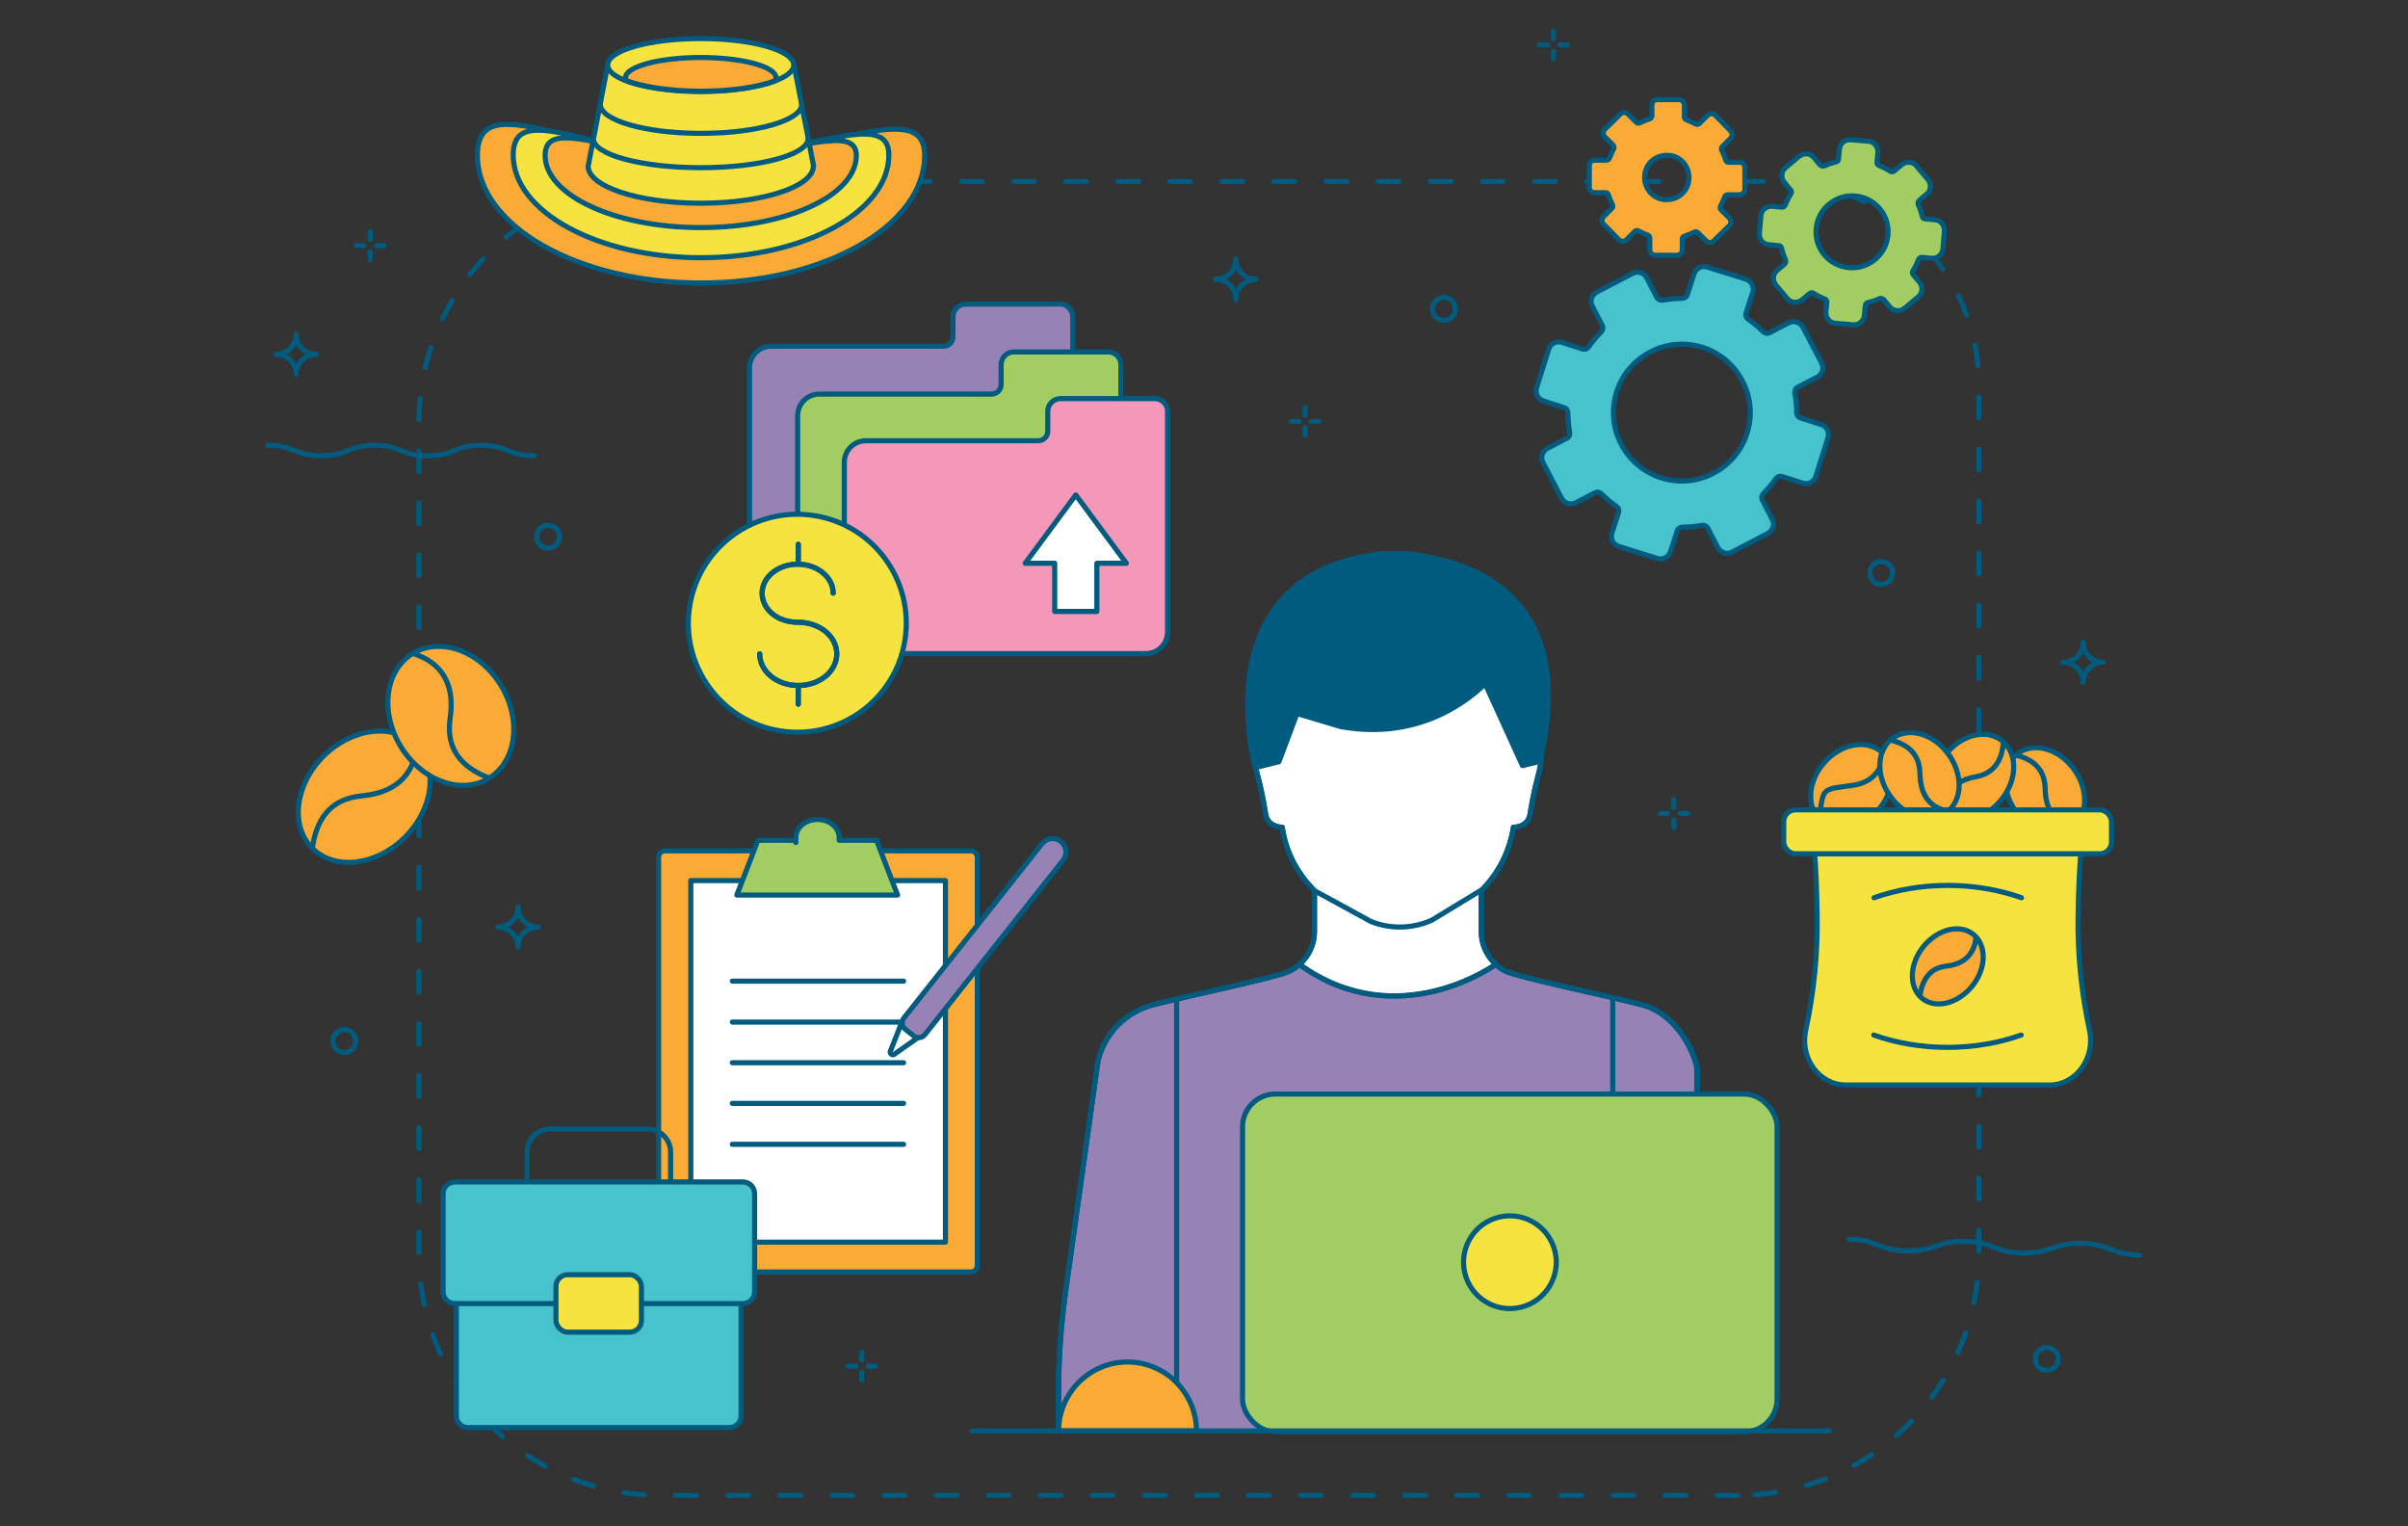
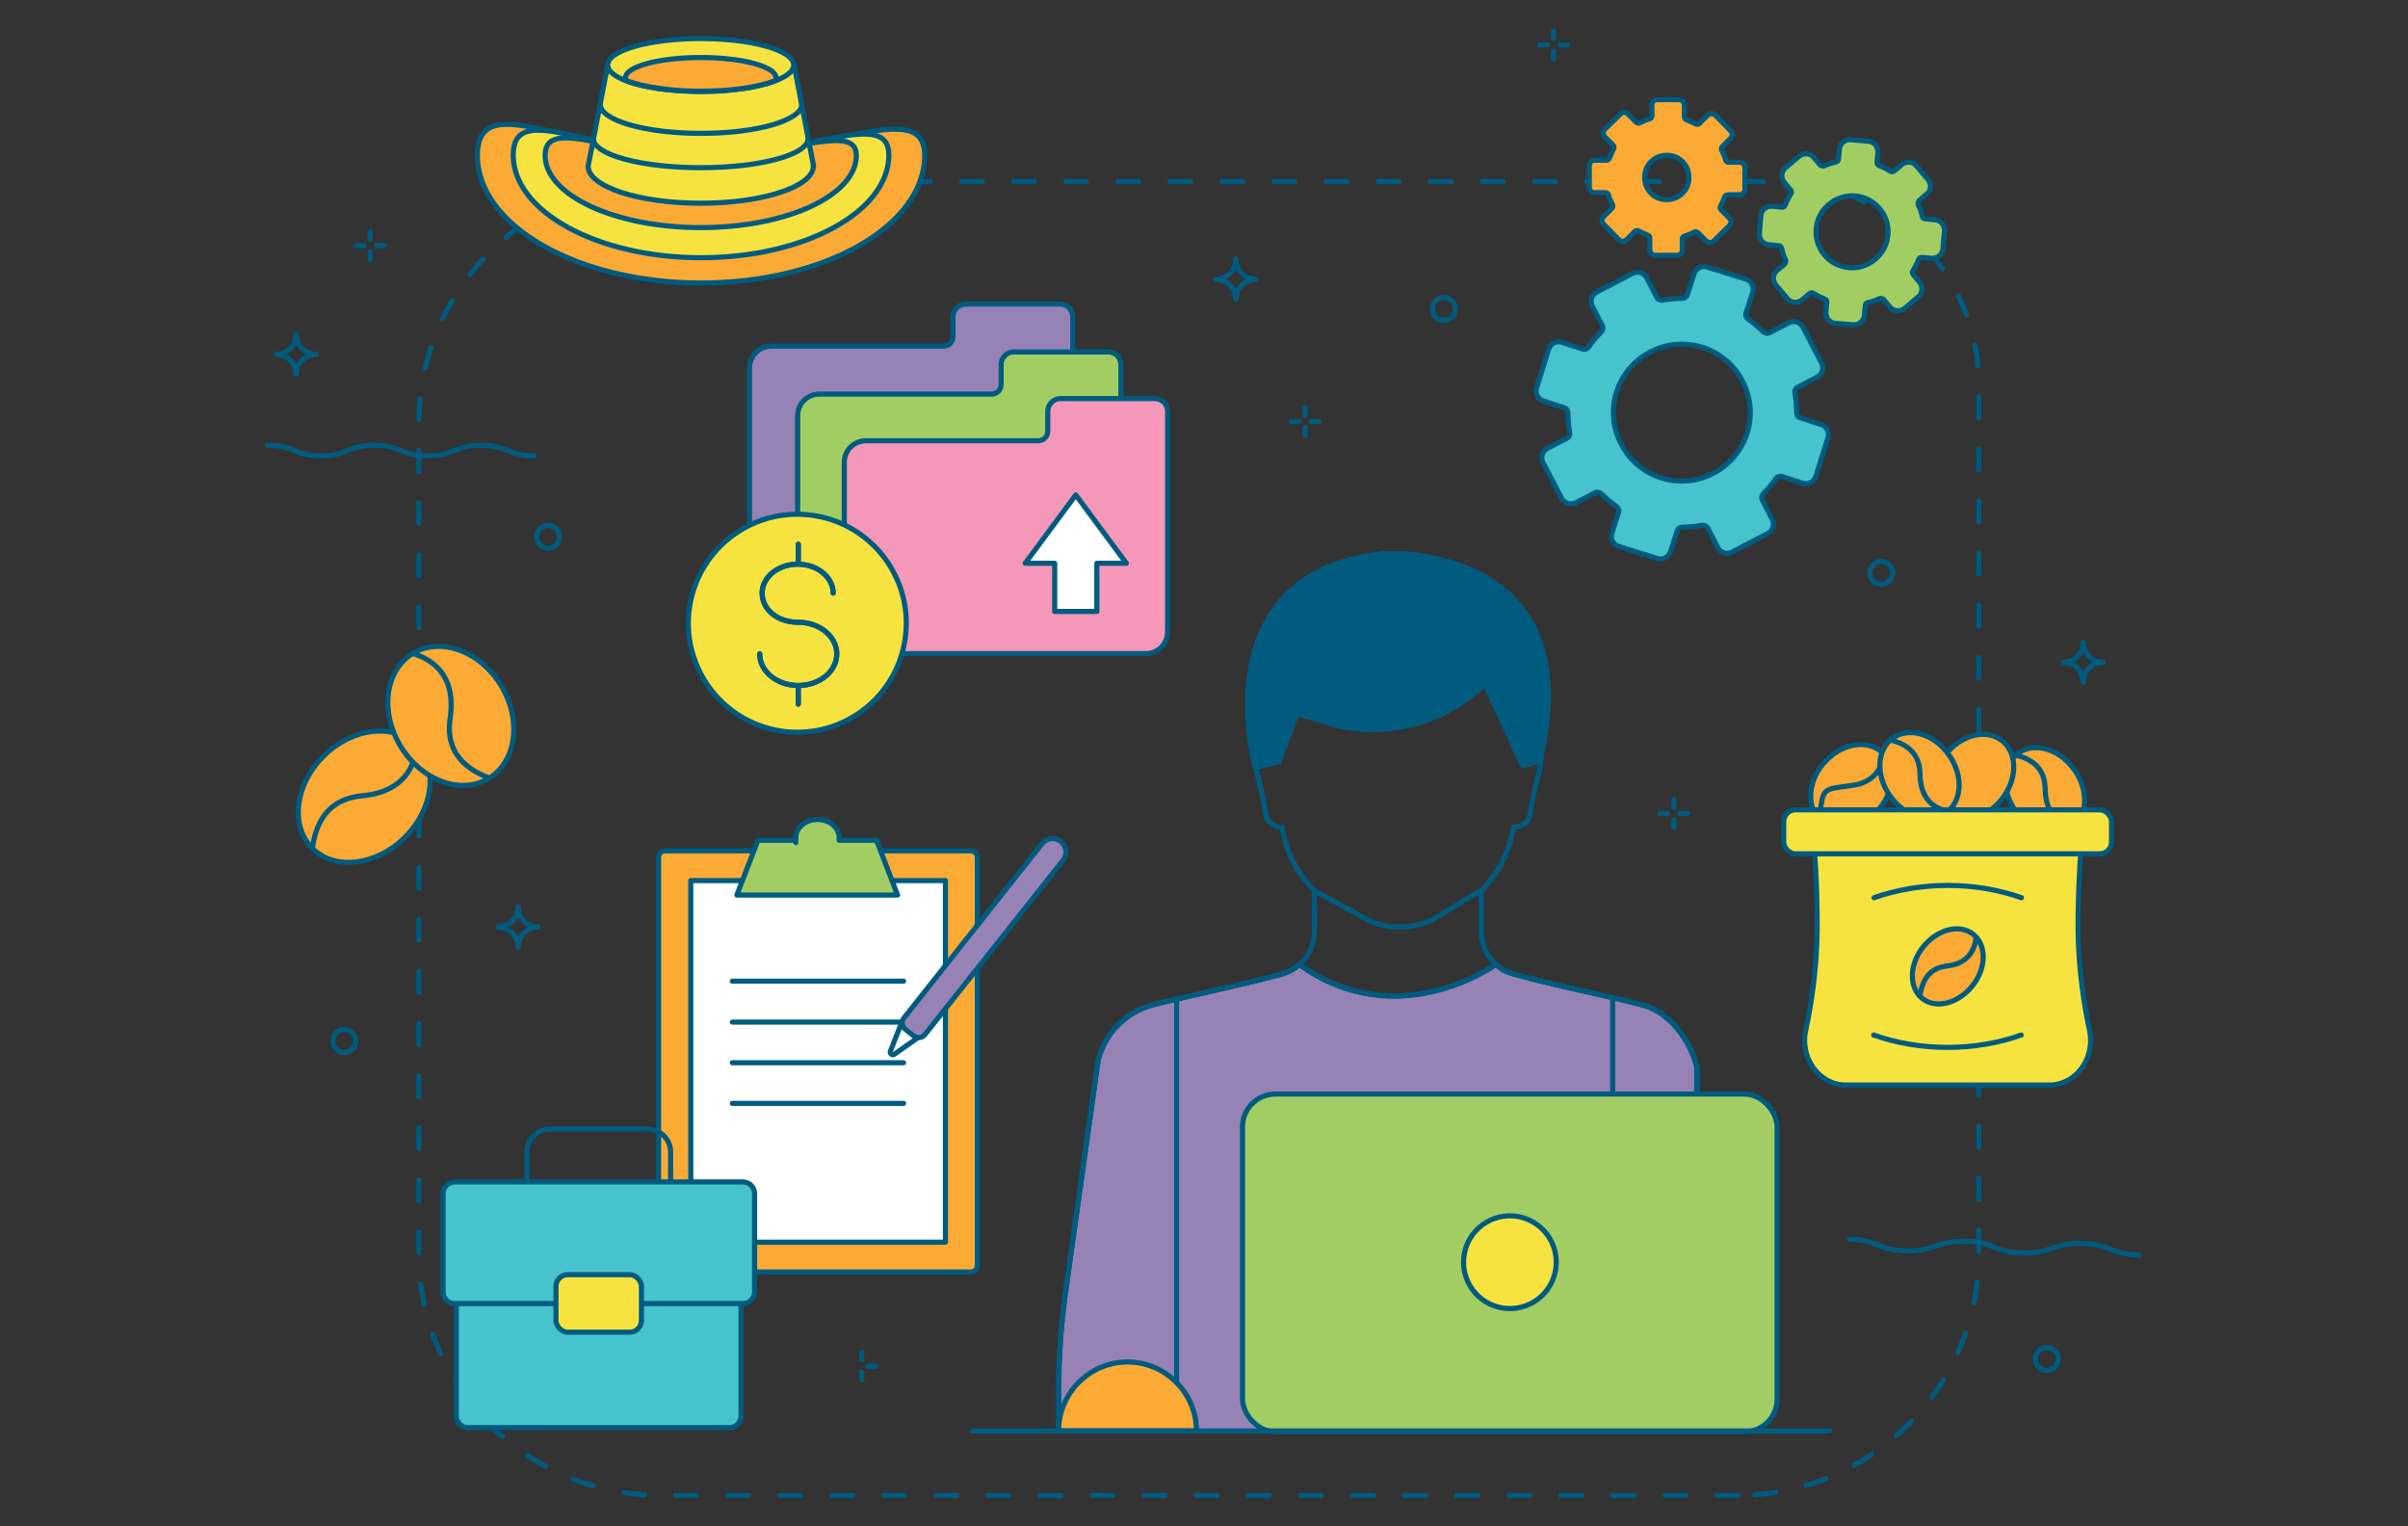
<svg xmlns="http://www.w3.org/2000/svg" id="Capa_1" version="1.1" viewBox="0 0 800 507">
  <rect x="0" y="0" width="800" height="507" fill="#333333" stroke="none" />
  <defs>
    <style> .st0 { fill: #f497b8; } .st0, .st1, .st2, .st3, .st4, .st5, .st6, .st7, .st8, .st9, .st10, .st11 { stroke: #005b7f; stroke-width: 1.7px; } .st0, .st1, .st2, .st4, .st5, .st6, .st8, .st9, .st10, .st11 { stroke-linecap: round; stroke-linejoin: round; } .st1, .st2, .st3 { fill: none; } .st2 { stroke-dasharray: 6.9 10.4; } .st3, .st7 { stroke-miterlimit: 10; } .st4 { fill: #005b7f; } .st5 { fill: #fff; } .st6, .st7 { fill: #fbaa35; } .st8 { fill: #f6e340; } .st9, .st12 { fill: #9682b5; } .st10 { fill: #a2cd63; } .st11 { fill: #47c3cd; } </style>
  </defs>
  <g>
    <path class="st6" d="M218.8,284.8v135.5c0,1.2,1,2.2,2.1,2.2h101.7c1.2,0,2.1-1,2.1-2.2v-135.5c0-1.2-1-2.2-2.1-2.2h-101.7c-1.2,0-2.1,1-2.1,2.2Z" />
    <rect class="st5" x="229.5" y="292.5" width="84.6" height="120.1" />
    <line class="st5" x1="243.3" y1="353" x2="300.2" y2="353" />
    <line class="st5" x1="243.3" y1="339.5" x2="300.2" y2="339.5" />
    <line class="st5" x1="243.3" y1="325.9" x2="300.2" y2="325.9" />
    <line class="st5" x1="243.3" y1="366.5" x2="300.2" y2="366.5" />
-     <line class="st5" x1="243.3" y1="380.1" x2="300.2" y2="380.1" />
    <path class="st10" d="M291.4,279.1h-12.6c0-.3,0-.6,0-.9,0-3.3-3.2-6-7.2-6s-7.2,2.7-7.2,6,0,.6,0,.9h-12.6l-7,18.2h53.4l-7-18.2Z" />
  </g>
  <g>
    <path class="st5" d="M304.9,344.7l-7.8,5.5c-.6.5-1.6-.3-1.3-1l3.5-8.9" />
    <path class="st9" d="M327,270.7h0c2.5,0,4.5,2,4.5,4.5v73.9c0,1.4-1.2,2.6-2.6,2.6h-3.7c-1.4,0-2.6-1.2-2.6-2.6v-73.9c0-2.5,2-4.5,4.5-4.5Z" transform="translate(264.3 -135.8) rotate(38.4)" />
  </g>
  <g>
    <g>
      <g>
        <g>
          <g>
-             <path class="st5" d="M351.7,475.3v-13.5c0-10.9.8-21.8,2.3-32.6l10.8-76.9c2.2-9.1,9.3-16.3,18.5-18.6,13.1-3.3,31-6.9,42.7-10.2,6.3-1.8,10.7-7.6,10.7-14.1v-13.5s-1.8-2-1.8-2c-4.8-5.4-7.9-12-8.9-19.1,0,0-4.8,0-5.5-4.3-2.1-13.3-3.7-13.9-3.7-19.8,0-5.8,2.2-7.2,4.8-5.7-.4-1.5-1.2-4.6-1.3-9-.9-31.5,19.8-52.1,44.1-52.1,24.3,0,45,20.6,44.1,52.1-.1,4.3-.9,7.5-1.3,9,2.6-1.5,4.8-.1,4.8,5.7,0,5.9-1.5,6.4-3.7,19.8-.7,4.4-5.5,4.3-5.5,4.3-1.1,7.1-4.2,13.8-8.9,19.1l-1.8,2v13.5c0,6.5,4.3,12.3,10.6,14.1,11.8,3.4,29.8,6.9,42.9,10.3,9.1,2.3,16.1,11.7,18.3,20.8v120.8" />
            <path class="st12" d="M351.7,475.3v-13.5c0-10.9.8-21.8,2.3-32.6l10.8-76.9c2.2-9.1,9.3-16.3,18.5-18.6,13.1-3.3,31-6.9,42.7-10.2,2-.6,3.8-1.5,5.3-2.8l.4-.4c32.7,23.6,65.2,0,65.2,0,1.7,1.7,3.2,2.4,5.6,3.1,11.8,3.4,29.8,6.9,42.9,10.3,9.1,2.3,16.1,11.7,18.3,20.8v120.8" />
          </g>
          <g>
            <path class="st1" d="M351.7,475.3v-13.5c0-10.9.8-21.8,2.3-32.6l10.8-76.9c2.2-9.1,9.3-16.3,18.5-18.6,13.1-3.3,31-6.9,42.7-10.2,6.3-1.8,10.7-7.6,10.7-14.1v-13.5s-1.8-2-1.8-2c-4.8-5.4-7.9-12-8.9-19.1,0,0-4.8,0-5.5-4.3-2.1-13.3-3.7-13.9-3.7-19.8,0-5.8,2.2-7.2,4.8-5.7-.4-1.5-1.2-4.6-1.3-9-.9-31.5,19.8-52.1,44.1-52.1,24.3,0,45,20.6,44.1,52.1-.1,4.3-.9,7.5-1.3,9,2.6-1.5,4.8-.1,4.8,5.7,0,5.9-1.5,6.4-3.7,19.8-.7,4.4-5.5,4.3-5.5,4.3-1.1,7.1-4.2,13.8-8.9,19.1l-1.8,2v13.5c0,6.5,4.3,12.3,10.6,14.1,11.8,3.4,29.8,6.9,42.9,10.3,9.1,2.3,16.1,11.7,18.3,20.8v120.8" />
            <path class="st1" d="M351.7,475.3v-13.5c0-10.9.8-21.8,2.3-32.6l10.8-76.9c2.2-9.1,9.3-16.3,18.5-18.6,13.1-3.3,31-6.9,42.7-10.2,2-.6,3.8-1.5,5.3-2.8l.4-.4c32.7,23.6,65.2,0,65.2,0,1.7,1.7,3.2,2.4,5.6,3.1,11.8,3.4,29.8,6.9,42.9,10.3,9.1,2.3,16.1,11.7,18.3,20.8v120.8" />
          </g>
        </g>
        <path class="st4" d="M497.9,222.2s-6.4,8.9-18.8,14.9c-7.3,3.5-16.7,6-28.1,5-1.7-.2-3.5-.4-5.4-.7l-14.7-4.4-6,16-7.9,2s-3.1-11.3-2.4-25c.4-8.2,2.3-17.2,7.1-25.1,6.3-10.5,17.9-19,38.1-21,0,0,69.3-4.1,51.8,69l-5.8,1.4-12.4-27.2" />
        <path class="st1" d="M436.6,295.8l18.9,10.3c6.5,2.6,13.7,2.4,20.1-.4l16.3-9.9" />
        <polyline class="st1" points="390.9 331.9 390.9 455.2 390.9 475.3" />
        <line class="st1" x1="535.8" y1="331.5" x2="535.8" y2="363.3" />
      </g>
      <g>
        <rect class="st10" x="412.8" y="363.4" width="177.6" height="112.2" rx="10.9" ry="10.9" />
        <circle class="st8" cx="501.6" cy="419.4" r="15.4" transform="translate(-83 126.5) rotate(-13.3)" />
      </g>
      <path class="st6" d="M351.7,475.3c0-12.6,10.3-22.9,22.9-22.9,12.6,0,22.9,10.3,22.9,22.9h-45.8Z" />
      <line class="st1" x1="607.8" y1="475.3" x2="323" y2="475.3" />
    </g>
    <path class="st1" d="M496.9,320.4s-32.5,23.6-65.2,0" />
    <path class="st1" d="M481.5,213.5s-15.7,25.4-50.5,23.4" />
  </g>
  <path class="st2" d="M219.2,60.3h358.1c44.2,0,80.1,35.9,80.1,80.1v276.2c0,44.2-35.9,80.1-80.1,80.1H206.5c-37.1,0-67.3-30.2-67.3-67.3V140.4c0-44.2,35.9-80.1,80.1-80.1Z" transform="translate(796.6 557) rotate(-180)" />
  <path class="st3" d="M621.2,190.3c0,2.1,1.7,3.8,3.8,3.8,2.1,0,3.8-1.7,3.8-3.8,0-2.1-1.7-3.8-3.8-3.8s-3.8,1.7-3.8,3.8Z" />
  <path class="st3" d="M475.9,102.6c0,2.1,1.7,3.8,3.8,3.8s3.8-1.7,3.8-3.8c0-2.1-1.7-3.8-3.8-3.8s-3.8,1.7-3.8,3.8Z" />
  <path class="st3" d="M178.3,178.3c0,2.1,1.7,3.8,3.8,3.8,2.1,0,3.8-1.7,3.8-3.8,0-2.1-1.7-3.8-3.8-3.8-2.1,0-3.8,1.7-3.8,3.8Z" />
  <path class="st3" d="M676.2,451.4c0,2.1,1.7,3.8,3.8,3.8s3.8-1.7,3.8-3.8c0-2.1-1.7-3.8-3.8-3.8-2.1,0-3.8,1.7-3.8,3.8Z" />
  <path class="st3" d="M110.6,345.8c0,2.1,1.7,3.8,3.8,3.8,2.1,0,3.8-1.7,3.8-3.8s-1.7-3.8-3.8-3.8-3.8,1.7-3.8,3.8Z" />
  <path class="st1" d="M177.5,151.4c-8.8,0-8.8-3.5-17.7-3.5-8.8,0-8.8,3.5-17.7,3.5s-8.8-3.5-17.7-3.5-8.8,3.5-17.7,3.5-8.8-3.5-17.7-3.5" />
  <path class="st1" d="M710.8,416.9c-9.6-.2-9.6-3.7-19.2-3.9-9.6-.2-9.7,3.3-19.4,3.2s-9.6-3.7-19.2-3.9c-9.6-.2-9.7,3.3-19.4,3.2s-9.6-3.7-19.2-3.9" />
  <g>
    <g>
      <line class="st1" x1="556.1" y1="265.6" x2="556.1" y2="268.2" />
      <line class="st1" x1="556.1" y1="272.3" x2="556.1" y2="274.8" />
    </g>
    <g>
      <line class="st1" x1="551.5" y1="270.2" x2="554" y2="270.2" />
      <line class="st1" x1="558.1" y1="270.2" x2="560.7" y2="270.2" />
    </g>
  </g>
  <g>
    <g>
      <line class="st1" x1="286.3" y1="449.2" x2="286.3" y2="451.7" />
      <line class="st1" x1="286.3" y1="455.8" x2="286.3" y2="458.4" />
    </g>
    <g>
-       <line class="st1" x1="281.7" y1="453.8" x2="284.3" y2="453.8" />
      <line class="st1" x1="288.4" y1="453.8" x2="290.9" y2="453.8" />
    </g>
  </g>
  <g>
    <g>
      <line class="st1" x1="516.1" y1="10.3" x2="516.1" y2="12.9" />
      <line class="st1" x1="516.1" y1="17" x2="516.1" y2="19.5" />
    </g>
    <g>
      <line class="st1" x1="511.5" y1="14.9" x2="514.1" y2="14.9" />
      <line class="st1" x1="518.2" y1="14.9" x2="520.7" y2="14.9" />
    </g>
  </g>
  <g>
    <g>
      <line class="st1" x1="433.6" y1="135.4" x2="433.6" y2="137.9" />
      <line class="st1" x1="433.6" y1="142" x2="433.6" y2="144.5" />
    </g>
    <g>
      <line class="st1" x1="429" y1="140" x2="431.6" y2="140" />
      <line class="st1" x1="435.7" y1="140" x2="438.2" y2="140" />
    </g>
  </g>
  <g>
    <g>
      <line class="st1" x1="123" y1="77" x2="123" y2="79.5" />
      <line class="st1" x1="123" y1="83.7" x2="123" y2="86.2" />
    </g>
    <g>
      <line class="st1" x1="118.4" y1="81.6" x2="120.9" y2="81.6" />
      <line class="st1" x1="125.1" y1="81.6" x2="127.6" y2="81.6" />
    </g>
  </g>
  <g>
    <path class="st1" d="M98.4,111.1c0,3.7,3,6.6,6.6,6.6" />
    <path class="st1" d="M98.4,111.1c0,3.7-3,6.6-6.6,6.6" />
    <path class="st1" d="M98.4,124.3c0-3.7-3-6.6-6.6-6.6" />
    <path class="st1" d="M98.4,124.3c0-3.7,3-6.6,6.6-6.6" />
  </g>
  <g>
    <path class="st1" d="M172.1,301.3c0,3.7,3,6.6,6.6,6.6" />
    <path class="st1" d="M172.1,301.3c0,3.7-3,6.6-6.6,6.6" />
    <path class="st1" d="M172.1,314.6c0-3.7-3-6.6-6.6-6.6" />
    <path class="st1" d="M172.1,314.6c0-3.7,3-6.6,6.6-6.6" />
  </g>
  <g>
    <path class="st1" d="M692.1,213.4c0,3.7,3,6.6,6.6,6.6" />
    <path class="st1" d="M692.1,213.4c0,3.7-3,6.6-6.6,6.6" />
    <path class="st1" d="M692.1,226.6c0-3.7-3-6.6-6.6-6.6" />
    <path class="st1" d="M692.1,226.6c0-3.7,3-6.6,6.6-6.6" />
  </g>
  <g>
    <path class="st1" d="M410.6,86.1c0,3.7,3,6.6,6.6,6.6" />
    <path class="st1" d="M410.6,86.1c0,3.7-3,6.6-6.6,6.6" />
    <path class="st1" d="M410.6,99.4c0-3.7-3-6.6-6.6-6.6" />
    <path class="st1" d="M410.6,99.4c0-3.7,3-6.6,6.6-6.6" />
  </g>
  <g>
    <g>
      <path class="st6" d="M307.2,51.6c0,23.4-33.3,42.4-74.3,42.4s-74.3-19-74.3-42.4,33.3.4,74.3.4,74.3-20.2,74.3-.4Z" />
      <path class="st8" d="M295.3,51.5c0,18.8-28,34.1-62.4,34.1s-62.4-15.3-62.4-34.1,28,.4,62.4.4,62.4-16.3,62.4-.4Z" />
      <path class="st6" d="M284.5,51.6c0,13.3-23.1,24-51.7,24s-51.7-10.8-51.7-24,23.1.3,51.7.3,51.7-11.5,51.7-.3Z" />
    </g>
    <g>
      <path class="st8" d="M270.2,55.2c0,6.8-16.8,12.3-37.4,12.3s-37.4-5.5-37.4-12.3l6.5-33.6h61.9l6.5,33.6Z" />
      <ellipse class="st8" cx="232.8" cy="21.6" rx="30.9" ry="8.8" />
      <path class="st6" d="M232.8,30.3c10.3,0,19.4-1.4,25-3.6v-.9c0-3.7-11.3-6.7-25-6.7s-25,3-25,6.7l-.2.8c5.6,2.2,14.8,3.7,25.1,3.7Z" />
      <path class="st1" d="M266.4,34.6c0,5.4-15,9.7-33.5,9.7s-33.5-4.3-33.5-9.7" />
      <path class="st1" d="M268.5,46c0,5.4-16,9.7-35.7,9.7s-35.7-4.3-35.7-9.7" />
    </g>
  </g>
  <g>
    <g>
      <ellipse class="st7" cx="121" cy="264.5" rx="24.3" ry="19.1" transform="translate(-150.7 160.8) rotate(-44.5)" />
      <path class="st7" d="M138.4,247.6c-.2,1.1-.2,14.5-16.9,16.6-4.2.5-15.4,1-17.7,17.4" />
    </g>
    <g>
      <ellipse class="st7" cx="149.8" cy="237.8" rx="19.5" ry="24.3" transform="translate(-102.2 113.3) rotate(-31.5)" />
      <path class="st7" d="M137.3,217.1c1,.5,14.3,3.3,12.4,20.2-.5,4.2-2.7,15.3,13,21.2" />
    </g>
  </g>
  <g>
    <path class="st8" d="M602.7,281.6c.6,6.6.9,14.4,1,22.6.2,12.8-1.1,25.6-3.8,38h0c-2,9.3,4.5,18.2,13.3,18.2h67.7c8.8,0,15.3-8.9,13.3-18.2h0c-2.7-12.5-4-25.2-3.8-38,.1-8.1.5-16,1-22.6" />
    <g>
      <path class="st1" d="M622.6,298.2c7.6-2.7,16-4.1,24.5-4.1s16.9,1.4,24.5,4.1" />
      <path class="st1" d="M671.5,343.8c-7.6,2.7-16,4.1-24.5,4.1s-16.9-1.4-24.5-4.1" />
    </g>
    <g>
      <path class="st7" d="M654.2,328.7c-5.2,5.4-12.5,6.4-16.5,2.1-3.9-4.3-2.9-12.1,2.3-17.5,5.2-5.4,12.5-6.4,16.5-2.1,3.9,4.3,2.9,12.1-2.3,17.5Z" />
      <path class="st3" d="M656.5,311.2c-.1.6-.2,8.3-9.1,9.6-2.2.3-8.2.6-9.6,10.1" />
    </g>
    <g>
      <g>
        <path class="st7" d="M623.3,269.8c-5.9,6-14.3,6.9-18.9,2.2-4.6-4.8-3.5-13.5,2.4-19.5,5.9-6,14.3-6.9,18.9-2.2,4.6,4.8,3.5,13.5-2.4,19.5Z" />
        <path class="st3" d="M625.7,250.3c-.1.7-.1,9.2-10.4,10.6s-9.5.6-10.9,11.1" />
      </g>
      <g>
        <path class="st7" d="M670.4,270.4c-5.3-6.5-5.6-15.3-.6-19.7,5-4.3,13.3-2.6,18.6,4,5.3,6.5,5.6,15.3.6,19.7-5,4.3-13.3,2.6-18.6-4Z" />
        <path class="st3" d="M688.9,274.4c-.7-.2-8.9-.8-9.4-11.5-.1-2.7.1-9.8-9.9-12.1" />
      </g>
      <g>
        <path class="st7" d="M646.9,250c5.4-6.4,13.8-8,18.7-3.6s4.5,13.2-1,19.6c-5.4,6.4-13.8,8-18.7,3.6-4.9-4.4-4.5-13.2,1-19.6Z" />
-         <path class="st3" d="M645.9,269.6c0-.7-.6-9.2,9.6-11.4,2.5-.5,9.4-1.3,10.1-11.9" />
      </g>
      <g>
        <path class="st7" d="M628.7,265.4c-5.3-6.5-5.6-15.3-.6-19.7,5-4.3,13.3-2.6,18.6,4,5.3,6.5,5.6,15.3.6,19.7-5,4.3-13.3,2.6-18.6-4Z" />
        <path class="st3" d="M647.3,269.4c-.7-.2-8.9-.8-9.4-11.5-.1-2.7.1-9.8-9.9-12.1" />
      </g>
    </g>
    <rect class="st8" x="592.6" y="269" width="108.9" height="14.6" rx="3.9" ry="3.9" />
  </g>
  <g>
    <path class="st10" d="M585,71.7l-.5,5.9c-.1,1.9,1.3,3.6,3.2,3.7l3.2.3c.5,0,.9.4,1,.9.3,1.3.7,2.6,1.3,3.8.2.5,0,1-.3,1.4l-2.5,2.1c-1.5,1.2-1.6,3.4-.4,4.9l3.8,4.5c1.2,1.5,3.4,1.6,4.9.4l2.5-2.1c.4-.3.9-.4,1.4,0,1.1.7,2.3,1.3,3.6,1.8.5.2.8.7.7,1.2l-.3,3.2c-.1,1.9,1.3,3.6,3.2,3.7l5.9.5c1.9.1,3.6-1.3,3.7-3.2l.3-3.2c0-.5.4-.9.9-1,1.3-.3,2.6-.7,3.8-1.3.5-.2,1,0,1.4.3l2.1,2.5c1.2,1.5,3.4,1.6,4.9.4l4.5-3.8c1.5-1.2,1.6-3.4.4-4.9l-2.1-2.5c-.3-.4-.4-.9,0-1.4.7-1.1,1.3-2.3,1.8-3.6.2-.5.7-.8,1.2-.7l3.2.3c1.9.1,3.6-1.3,3.7-3.2l.5-5.9c.1-1.9-1.3-3.6-3.2-3.7l-3.2-.3c-.5,0-.9-.4-1-.9-.3-1.3-.7-2.6-1.3-3.8-.2-.5,0-1,.3-1.4l2.5-2.1c1.5-1.2,1.6-3.4.4-4.9l-3.8-4.5c-1.2-1.5-3.4-1.6-4.9-.4l-2.5,2.1c-.4.3-.9.4-1.4,0-1.1-.7-2.3-1.3-3.6-1.8-.5-.2-.8-.7-.7-1.2l.3-3.2c.1-1.9-1.3-3.6-3.2-3.7l-5.9-.5c-1.9-.1-3.6,1.3-3.7,3.2l-.3,3.2c0,.5-.4.9-.9,1-1.3.3-2.6.7-3.8,1.3-.5.2-1,0-1.4-.3l-2.1-2.5c-1.2-1.5-3.4-1.6-4.9-.4l-4.5,3.8c-1.5,1.2-1.6,3.4-.4,4.9l2.1,2.5c.3.4.4.9,0,1.4-.7,1.1-1.3,2.3-1.8,3.6-.2.5-.7.8-1.2.7l-3.2-.3c-1.9-.1-3.6,1.3-3.7,3.2ZM614.2,65.1c8.3-.7,14.7,6.8,12.7,14.8-1.2,4.9-5.5,8.5-10.5,9-8.3.7-14.7-6.8-12.7-14.8,1.2-4.9,5.5-8.5,10.5-9Z" />
    <path class="st6" d="M528,55v7.1c-.1,1,.7,1.9,1.7,1.9h3.8c.4,0,.8.4.9.8.3,1.1.8,2.2,1.3,3.2.2.4.1.9-.2,1.2l-2.7,2.7c-.7.7-.8,1.9,0,2.6l5,5.1c.7.7,1.9.8,2.6,0l2.7-2.7c.3-.3.8-.4,1.2-.2,1,.5,2,1,3.1,1.4.4.1.7.5.7,1v3.8c0,1,.7,1.9,1.8,1.9h7.1c1,.1,1.9-.7,1.9-1.7v-3.8c0-.4.4-.8.8-.9,1.1-.3,2.2-.8,3.2-1.3.4-.2.9-.1,1.2.2l2.7,2.7c.7.7,1.9.8,2.6,0l5.1-5c.7-.7.8-1.9,0-2.6l-2.7-2.7c-.3-.3-.4-.8-.2-1.2.5-1,1-2,1.4-3.1.1-.4.5-.7,1-.7h3.8c1,0,1.9-.7,1.9-1.8v-7.1c.1-1-.7-1.9-1.7-1.9h-3.8c-.4,0-.8-.4-.9-.8-.3-1.1-.8-2.2-1.3-3.2-.2-.4-.1-.9.2-1.2l2.7-2.7c.7-.7.8-1.9,0-2.6l-5-5.1c-.7-.7-1.9-.8-2.6,0l-2.7,2.7c-.3.3-.8.4-1.2.2-1-.5-2-1-3.1-1.4-.4-.1-.7-.5-.7-1v-3.8c0-1-.7-1.9-1.8-1.9h-7.1c-1-.1-1.9.7-1.9,1.7v3.8c0,.4-.4.8-.8.9-1.1.3-2.2.8-3.2,1.3-.4.2-.9.1-1.2-.2l-2.7-2.7c-.7-.7-1.9-.8-2.6,0l-5.1,5c-.7.7-.8,1.9,0,2.6l2.7,2.7c.3.3.4.8.2,1.2-.5,1-1,2-1.4,3.1-.1.4-.5.7-1,.7h-3.8c-1,0-1.9.7-1.9,1.8ZM553.9,51.6c4.1,0,7.3,3.4,7.2,7.5,0,4.1-3.4,7.3-7.5,7.2-4.1,0-7.3-3.4-7.2-7.5,0-4.1,3.4-7.3,7.5-7.2Z" />
    <path class="st11" d="M510.5,128.8c-.6,1.8.4,3.8,2.3,4.4l6.8,2.2c.8.2,1.3,1,1.3,1.8,0,2.1.2,4.3.6,6.4.1.8-.2,1.6-1,2l-6.4,3.3c-1.7.9-2.4,3-1.5,4.7l6.2,11.9c.9,1.7,3,2.4,4.7,1.5l6.4-3.3c.7-.4,1.6-.2,2.2.4,1.5,1.5,3.2,2.9,4.9,4.1.7.5,1,1.3.7,2.1l-2.2,6.8c-.6,1.8.4,3.8,2.3,4.4l12.8,4c1.8.6,3.8-.4,4.4-2.3l2.2-6.8c.2-.8,1-1.3,1.8-1.3,2.1,0,4.3-.2,6.4-.6.8-.1,1.6.2,2,1l3.3,6.4c.9,1.7,3,2.4,4.7,1.5l11.9-6.2c1.7-.9,2.4-3,1.5-4.7l-3.3-6.4c-.4-.7-.2-1.6.4-2.2,1.5-1.5,2.9-3.2,4.1-4.9.5-.7,1.3-1,2.1-.7l6.8,2.2c1.8.6,3.8-.4,4.4-2.3l4-12.8c.6-1.8-.4-3.8-2.3-4.4l-6.8-2.2c-.8-.2-1.3-1-1.3-1.8,0-2.1-.2-4.3-.6-6.4-.1-.8.2-1.6,1-2l6.4-3.3c1.7-.9,2.4-3,1.5-4.7l-6.2-11.9c-.9-1.7-3-2.4-4.7-1.5l-6.4,3.3c-.7.4-1.6.2-2.2-.4-1.5-1.5-3.2-2.9-4.9-4.1-.7-.5-1-1.3-.7-2.1l2.2-6.8c.6-1.8-.4-3.8-2.3-4.4l-12.8-4c-1.8-.6-3.8.4-4.4,2.3l-2.2,6.8c-.2.8-1,1.3-1.8,1.3-2.1,0-4.3.2-6.4.6-.8.1-1.6-.2-2-1l-3.3-6.4c-.9-1.7-3-2.4-4.7-1.5l-11.9,6.2c-1.7.9-2.4,3-1.5,4.7l3.3,6.4c.4.7.2,1.6-.4,2.2-1.5,1.5-2.9,3.2-4.1,4.9-.5.7-1.3,1-2.1.7l-6.8-2.2c-1.8-.6-3.8.4-4.4,2.3l-4,12.8ZM548.3,116.9c11.1-5.8,24.8-1.5,30.6,9.7,5.8,11.1,1.5,24.8-9.7,30.6-11.1,5.8-24.8,1.5-30.6-9.7-5.8-11.1-1.5-24.8,9.7-30.6Z" />
  </g>
  <g>
    <path class="st11" d="M151.6,433v37.3c0,2.1,1.7,3.9,3.9,3.9h86.8c2.1,0,3.9-1.7,3.9-3.9v-37.3" />
    <path class="st1" d="M222.8,392.6v-9.9c0-4.3-3.5-7.7-7.7-7.7h-32.3c-4.3,0-7.7,3.5-7.7,7.7v9.9" />
    <path class="st11" d="M213.1,433h33.7c2.1,0,3.9-1.7,3.9-3.9v-32.6c0-2.1-1.7-3.9-3.9-3.9h-95.7c-2.1,0-3.9,1.7-3.9,3.9v32.6c0,2.1,1.7,3.9,3.9,3.9h33.7" />
    <rect class="st8" x="184.7" y="423.4" width="28.4" height="19.1" rx="3.9" ry="3.9" />
  </g>
  <g>
    <g>
      <g>
        <path class="st9" d="M316.6,105.2v6.6c0,1.8-1.4,3.2-3.2,3.2h-57.2c-4,0-7.2,3.2-7.2,7.2v56.3c0,4,3.2,7.2,7.2,7.2h93c4,0,7.2-3.2,7.2-7.2v-73.3c0-2.3-1.9-4.2-4.2-4.2h-31.4c-2.3,0-4.2,1.9-4.2,4.2Z" />
        <path class="st10" d="M332.6,121.1v6.6c0,1.8-1.4,3.2-3.2,3.2h-57.2c-4,0-7.2,3.2-7.2,7.2v56.3c0,4,3.2,7.2,7.2,7.2h93c4,0,7.2-3.2,7.2-7.2v-73.3c0-2.3-1.9-4.2-4.2-4.2h-31.4c-2.3,0-4.2,1.9-4.2,4.2Z" />
        <path class="st0" d="M348.1,136.6v6.6c0,1.8-1.4,3.2-3.2,3.2h-57.2c-4,0-7.2,3.2-7.2,7.2v56.3c0,4,3.2,7.2,7.2,7.2h93c4,0,7.2-3.2,7.2-7.2v-73.3c0-2.3-1.9-4.2-4.2-4.2h-31.4c-2.3,0-4.2,1.9-4.2,4.2Z" />
      </g>
      <g>
        <circle class="st8" cx="264.9" cy="207.1" r="36.2" transform="translate(18.1 435.4) rotate(-80.8)" />
        <g>
          <g>
            <path class="st1" d="M252.4,217.2c0,5.8,5.7,10.5,12.8,10.5s12.8-4.7,12.8-10.5-5.7-10.5-12.8-10.5-12-4.4-12-9.7,5.3-9.6,11.8-9.6,11.8,4.3,11.8,9.6" />
            <line class="st8" x1="265.2" y1="186.6" x2="265.2" y2="180.8" />
            <line class="st8" x1="265.2" y1="233.9" x2="265.2" y2="228.4" />
          </g>
          <g>
            <path class="st1" d="M252.4,217.2c0,5.8,5.7,10.5,12.8,10.5s12.8-4.7,12.8-10.5-5.7-10.5-12.8-10.5-12-4.4-12-9.7,5.3-9.6,11.8-9.6,11.8,4.3,11.8,9.6" />
            <line class="st1" x1="265.2" y1="186.6" x2="265.2" y2="180.8" />
            <line class="st1" x1="265.2" y1="233.9" x2="265.2" y2="228.4" />
          </g>
        </g>
      </g>
    </g>
    <polygon class="st5" points="374.2 187.1 357.4 164.4 340.6 187.1 350.4 187.1 350.4 203.1 364.4 203.1 364.4 187.1 374.2 187.1" />
  </g>
</svg>